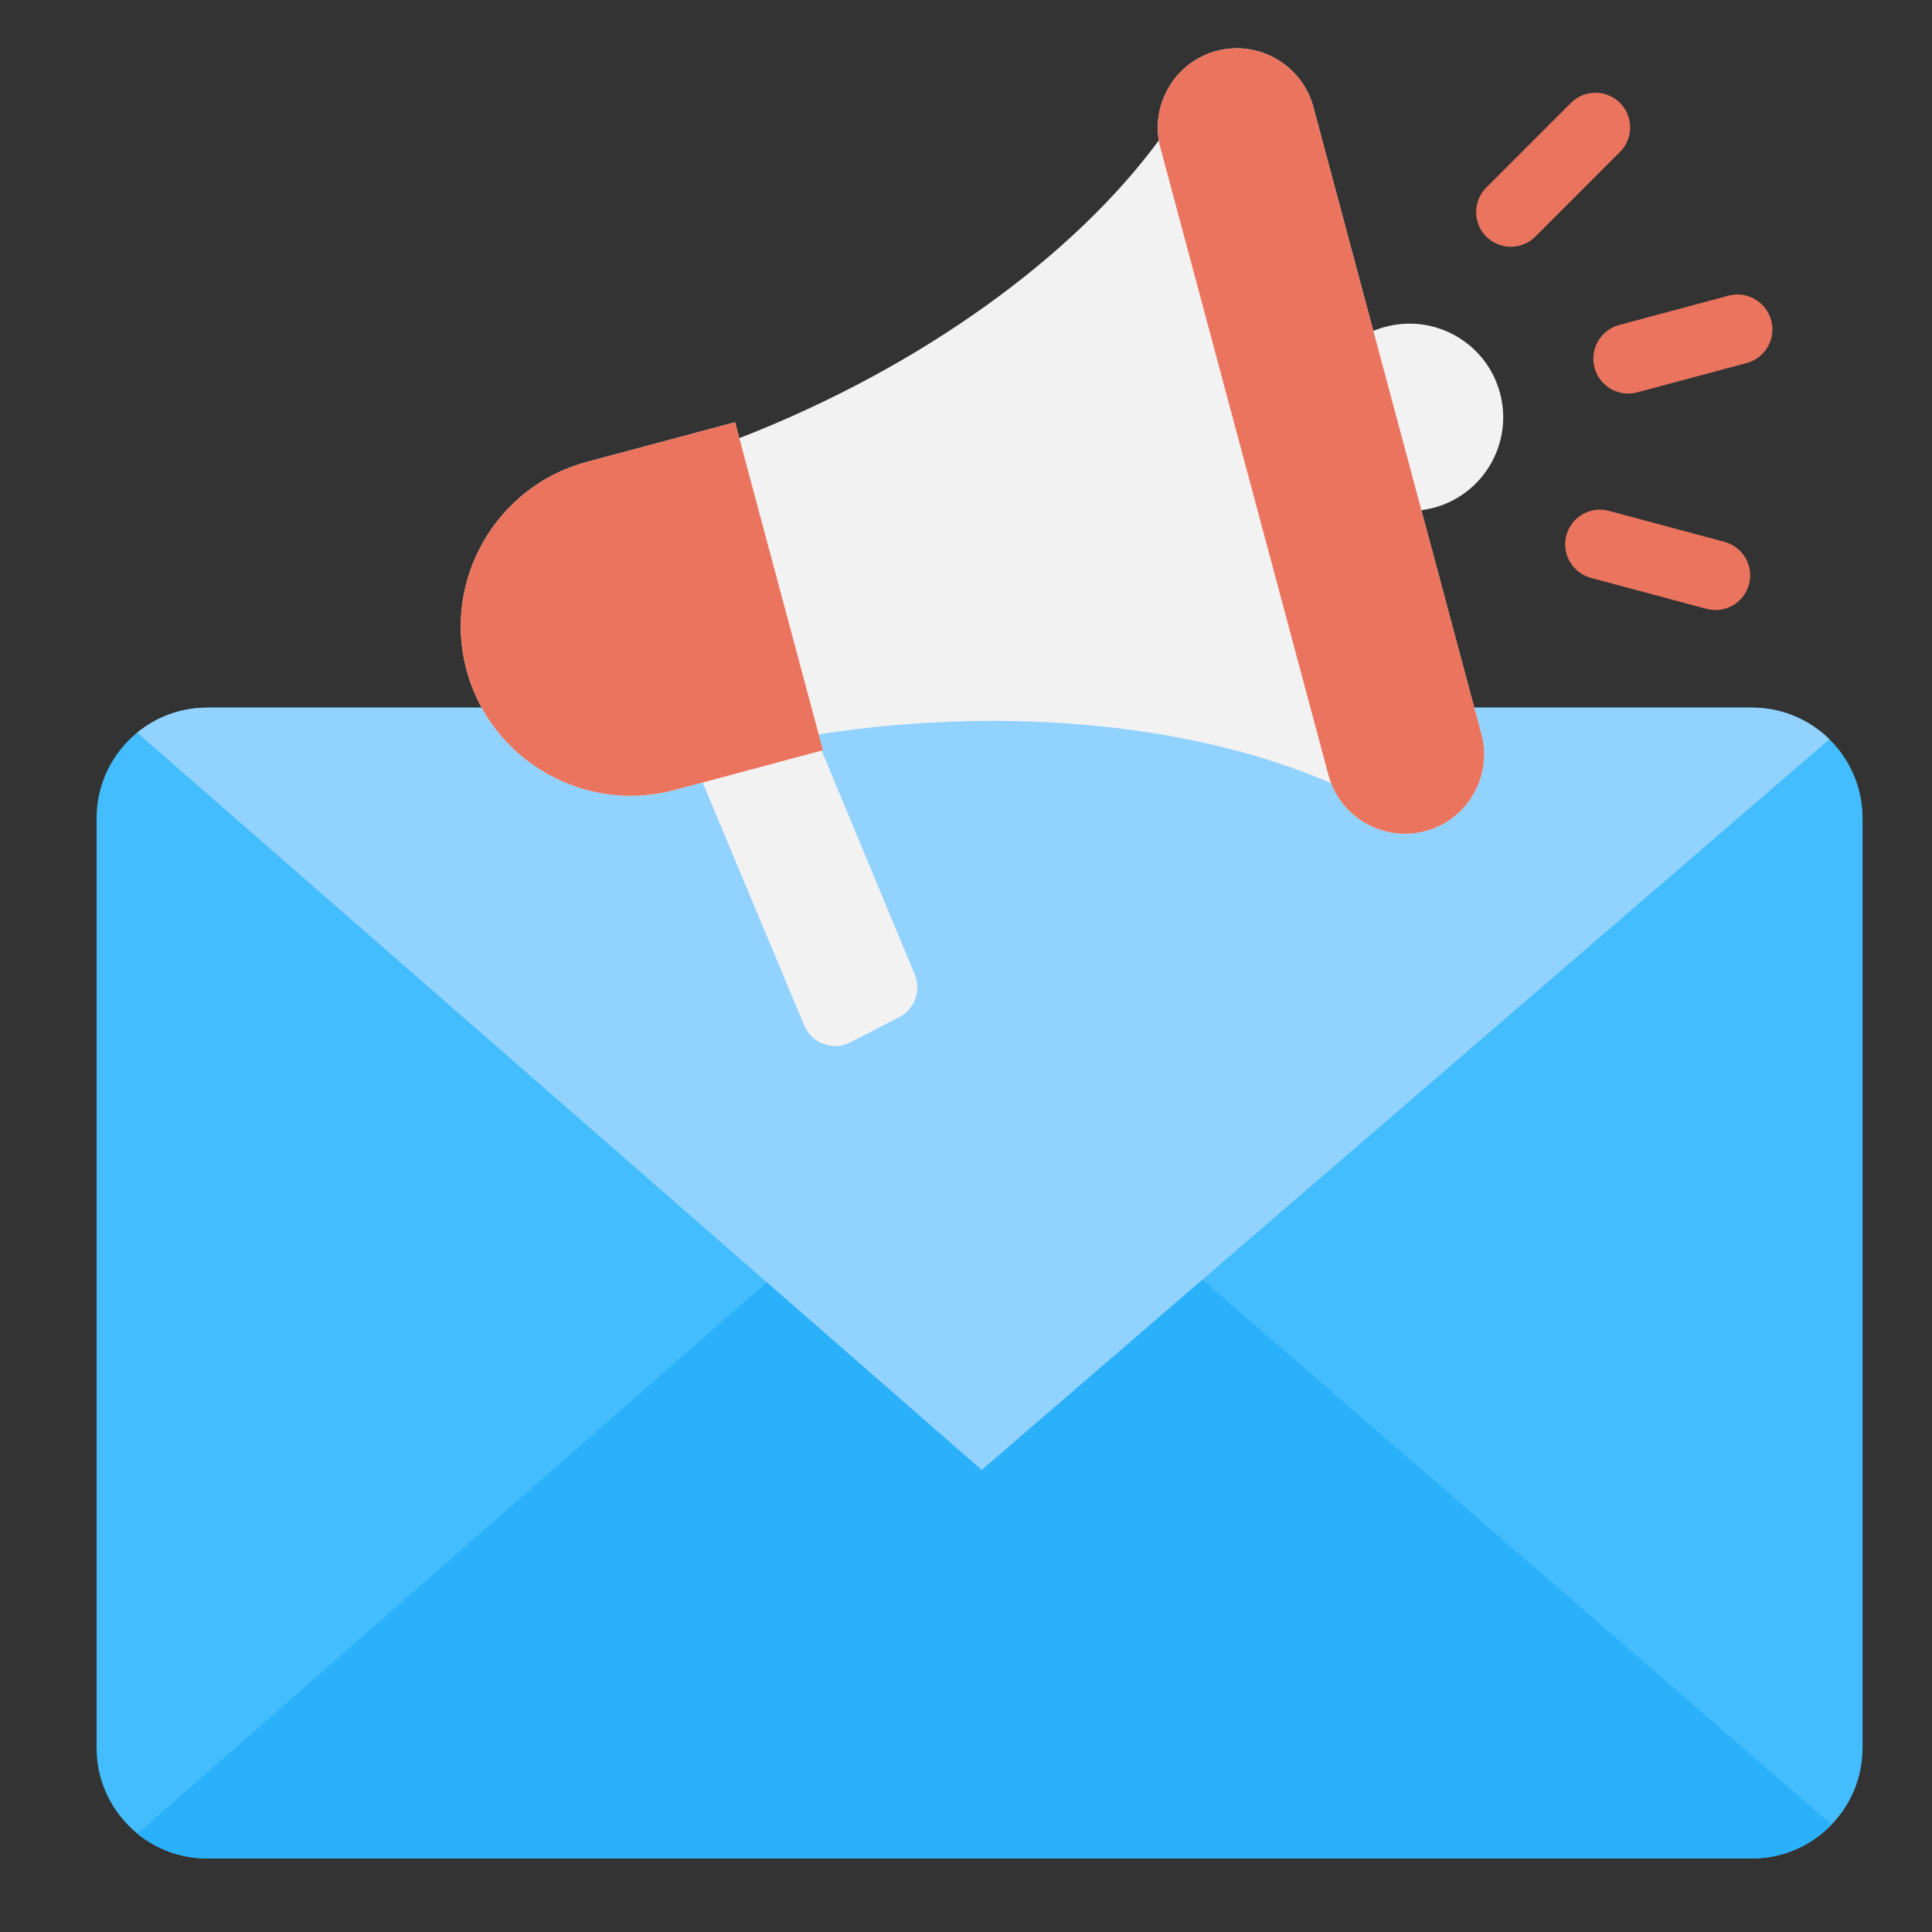
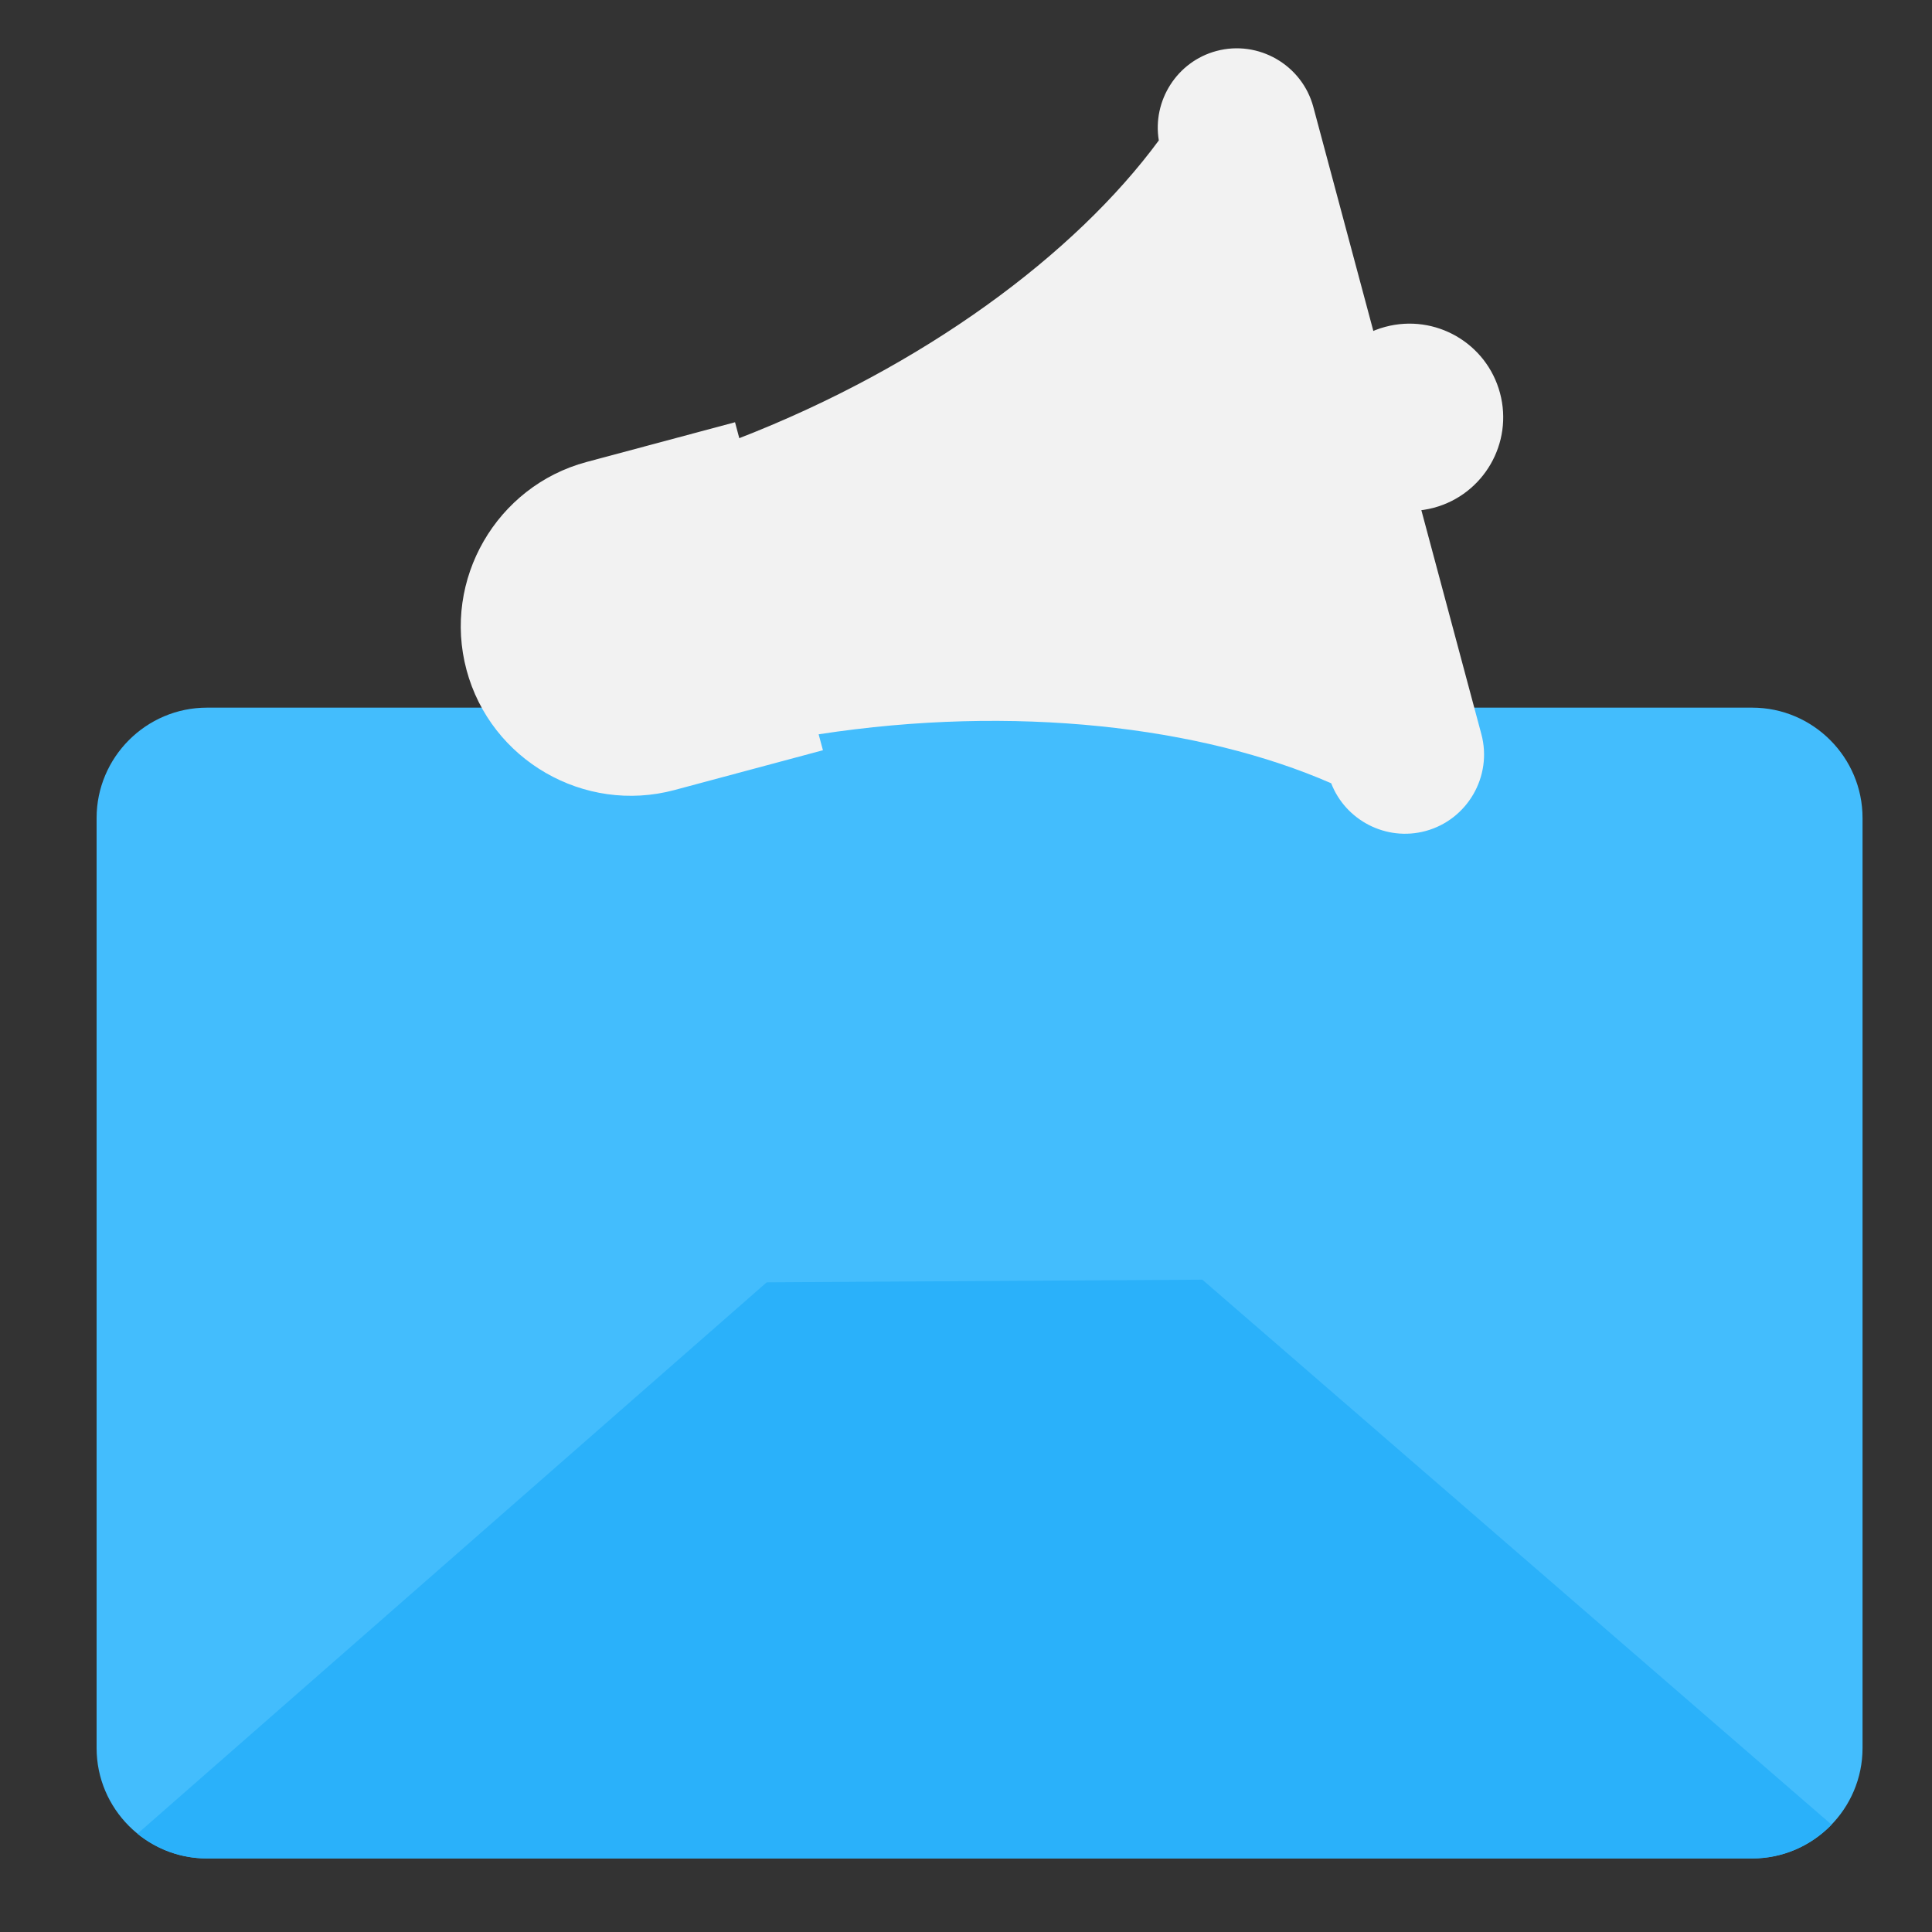
<svg xmlns="http://www.w3.org/2000/svg" width="40" height="40" viewBox="0 0 40 40" fill="none">
  <rect x="0" y="0" width="40" height="40" fill="#333333" stroke="none" />
  <path fill-rule="evenodd" clip-rule="evenodd" d="M36.277 14.651C37.536 14.651 38.562 15.678 38.562 16.936V36.191C38.562 37.45 37.536 38.477 36.277 38.477H4.285C3.027 38.477 2 37.45 2 36.191V16.936C2 15.678 3.026 14.651 4.285 14.651H36.277Z" fill="#43BDFD" />
  <path fill-rule="evenodd" clip-rule="evenodd" d="M15.874 26.549L2.846 37.965C3.239 38.285 3.74 38.477 4.284 38.477H36.276C36.92 38.477 37.504 38.208 37.92 37.777L24.893 26.494L15.874 26.549Z" fill="#2AB1FA" />
-   <path fill-rule="evenodd" clip-rule="evenodd" d="M2.84 15.169L15.876 26.549L20.325 30.433L24.895 26.494L37.876 15.306C37.463 14.901 36.899 14.651 36.278 14.651H4.286C3.738 14.651 3.234 14.846 2.84 15.169Z" fill="#92D2FE" />
-   <path fill-rule="evenodd" clip-rule="evenodd" d="M13.783 14.372L16.251 13.711L18.94 20.178C19.079 20.513 18.936 20.895 18.614 21.061L17.61 21.578C17.43 21.67 17.241 21.682 17.051 21.612C16.862 21.543 16.726 21.411 16.648 21.225L13.783 14.372Z" fill="#F2F2F2" />
  <path fill-rule="evenodd" clip-rule="evenodd" d="M25.184 1.056C26.055 0.822 26.958 1.344 27.191 2.214L30.67 15.2C30.904 16.07 30.382 16.973 29.512 17.206C28.699 17.424 27.859 16.985 27.561 16.217H27.561C24.871 15.04 20.996 14.58 16.949 15.203L17.038 15.533L13.964 16.357C12.097 16.857 10.159 15.739 9.659 13.871C9.158 12.003 10.277 10.066 12.144 9.565L15.218 8.742L15.306 9.072C19.123 7.588 22.252 5.271 23.992 2.907L23.992 2.907C23.856 2.087 24.366 1.275 25.184 1.056Z" fill="#F2F2F2" />
  <path fill-rule="evenodd" clip-rule="evenodd" d="M28.285 6.921L29.265 10.577C29.407 10.571 29.547 10.549 29.685 10.513C30.719 10.235 31.333 9.172 31.056 8.138C30.779 7.103 29.715 6.49 28.681 6.767C28.544 6.803 28.411 6.855 28.285 6.921Z" fill="#F2F2F2" />
-   <path fill-rule="evenodd" clip-rule="evenodd" d="M15.218 8.742L12.144 9.565C10.277 10.066 9.158 12.003 9.658 13.871C10.159 15.739 12.096 16.857 13.964 16.357L17.038 15.533L15.218 8.742ZM25.184 1.056C26.055 0.822 26.958 1.344 27.191 2.214L30.671 15.2C30.904 16.07 30.382 16.973 29.512 17.206C28.641 17.44 27.738 16.918 27.505 16.048L24.026 3.063C23.792 2.192 24.314 1.289 25.184 1.056ZM32.939 11.965L35.333 12.606C35.716 12.709 36.11 12.479 36.212 12.096C36.313 11.713 36.084 11.32 35.702 11.218L33.308 10.576C32.925 10.474 32.531 10.703 32.429 11.086C32.328 11.469 32.557 11.862 32.939 11.965ZM31.787 4.9L33.539 3.147C33.819 2.867 33.821 2.412 33.541 2.131C33.262 1.851 32.806 1.849 32.526 2.129L30.773 3.882C30.493 4.162 30.491 4.617 30.771 4.898C31.05 5.178 31.506 5.18 31.787 4.9ZM33.891 8.125L36.161 7.517C36.546 7.414 36.775 7.018 36.671 6.633C36.568 6.248 36.172 6.019 35.787 6.122L33.517 6.73C33.334 6.781 33.178 6.903 33.083 7.068C32.989 7.233 32.964 7.429 33.013 7.613C33.062 7.797 33.182 7.954 33.346 8.05C33.511 8.146 33.707 8.173 33.891 8.125Z" fill="#EB745E" />
</svg>